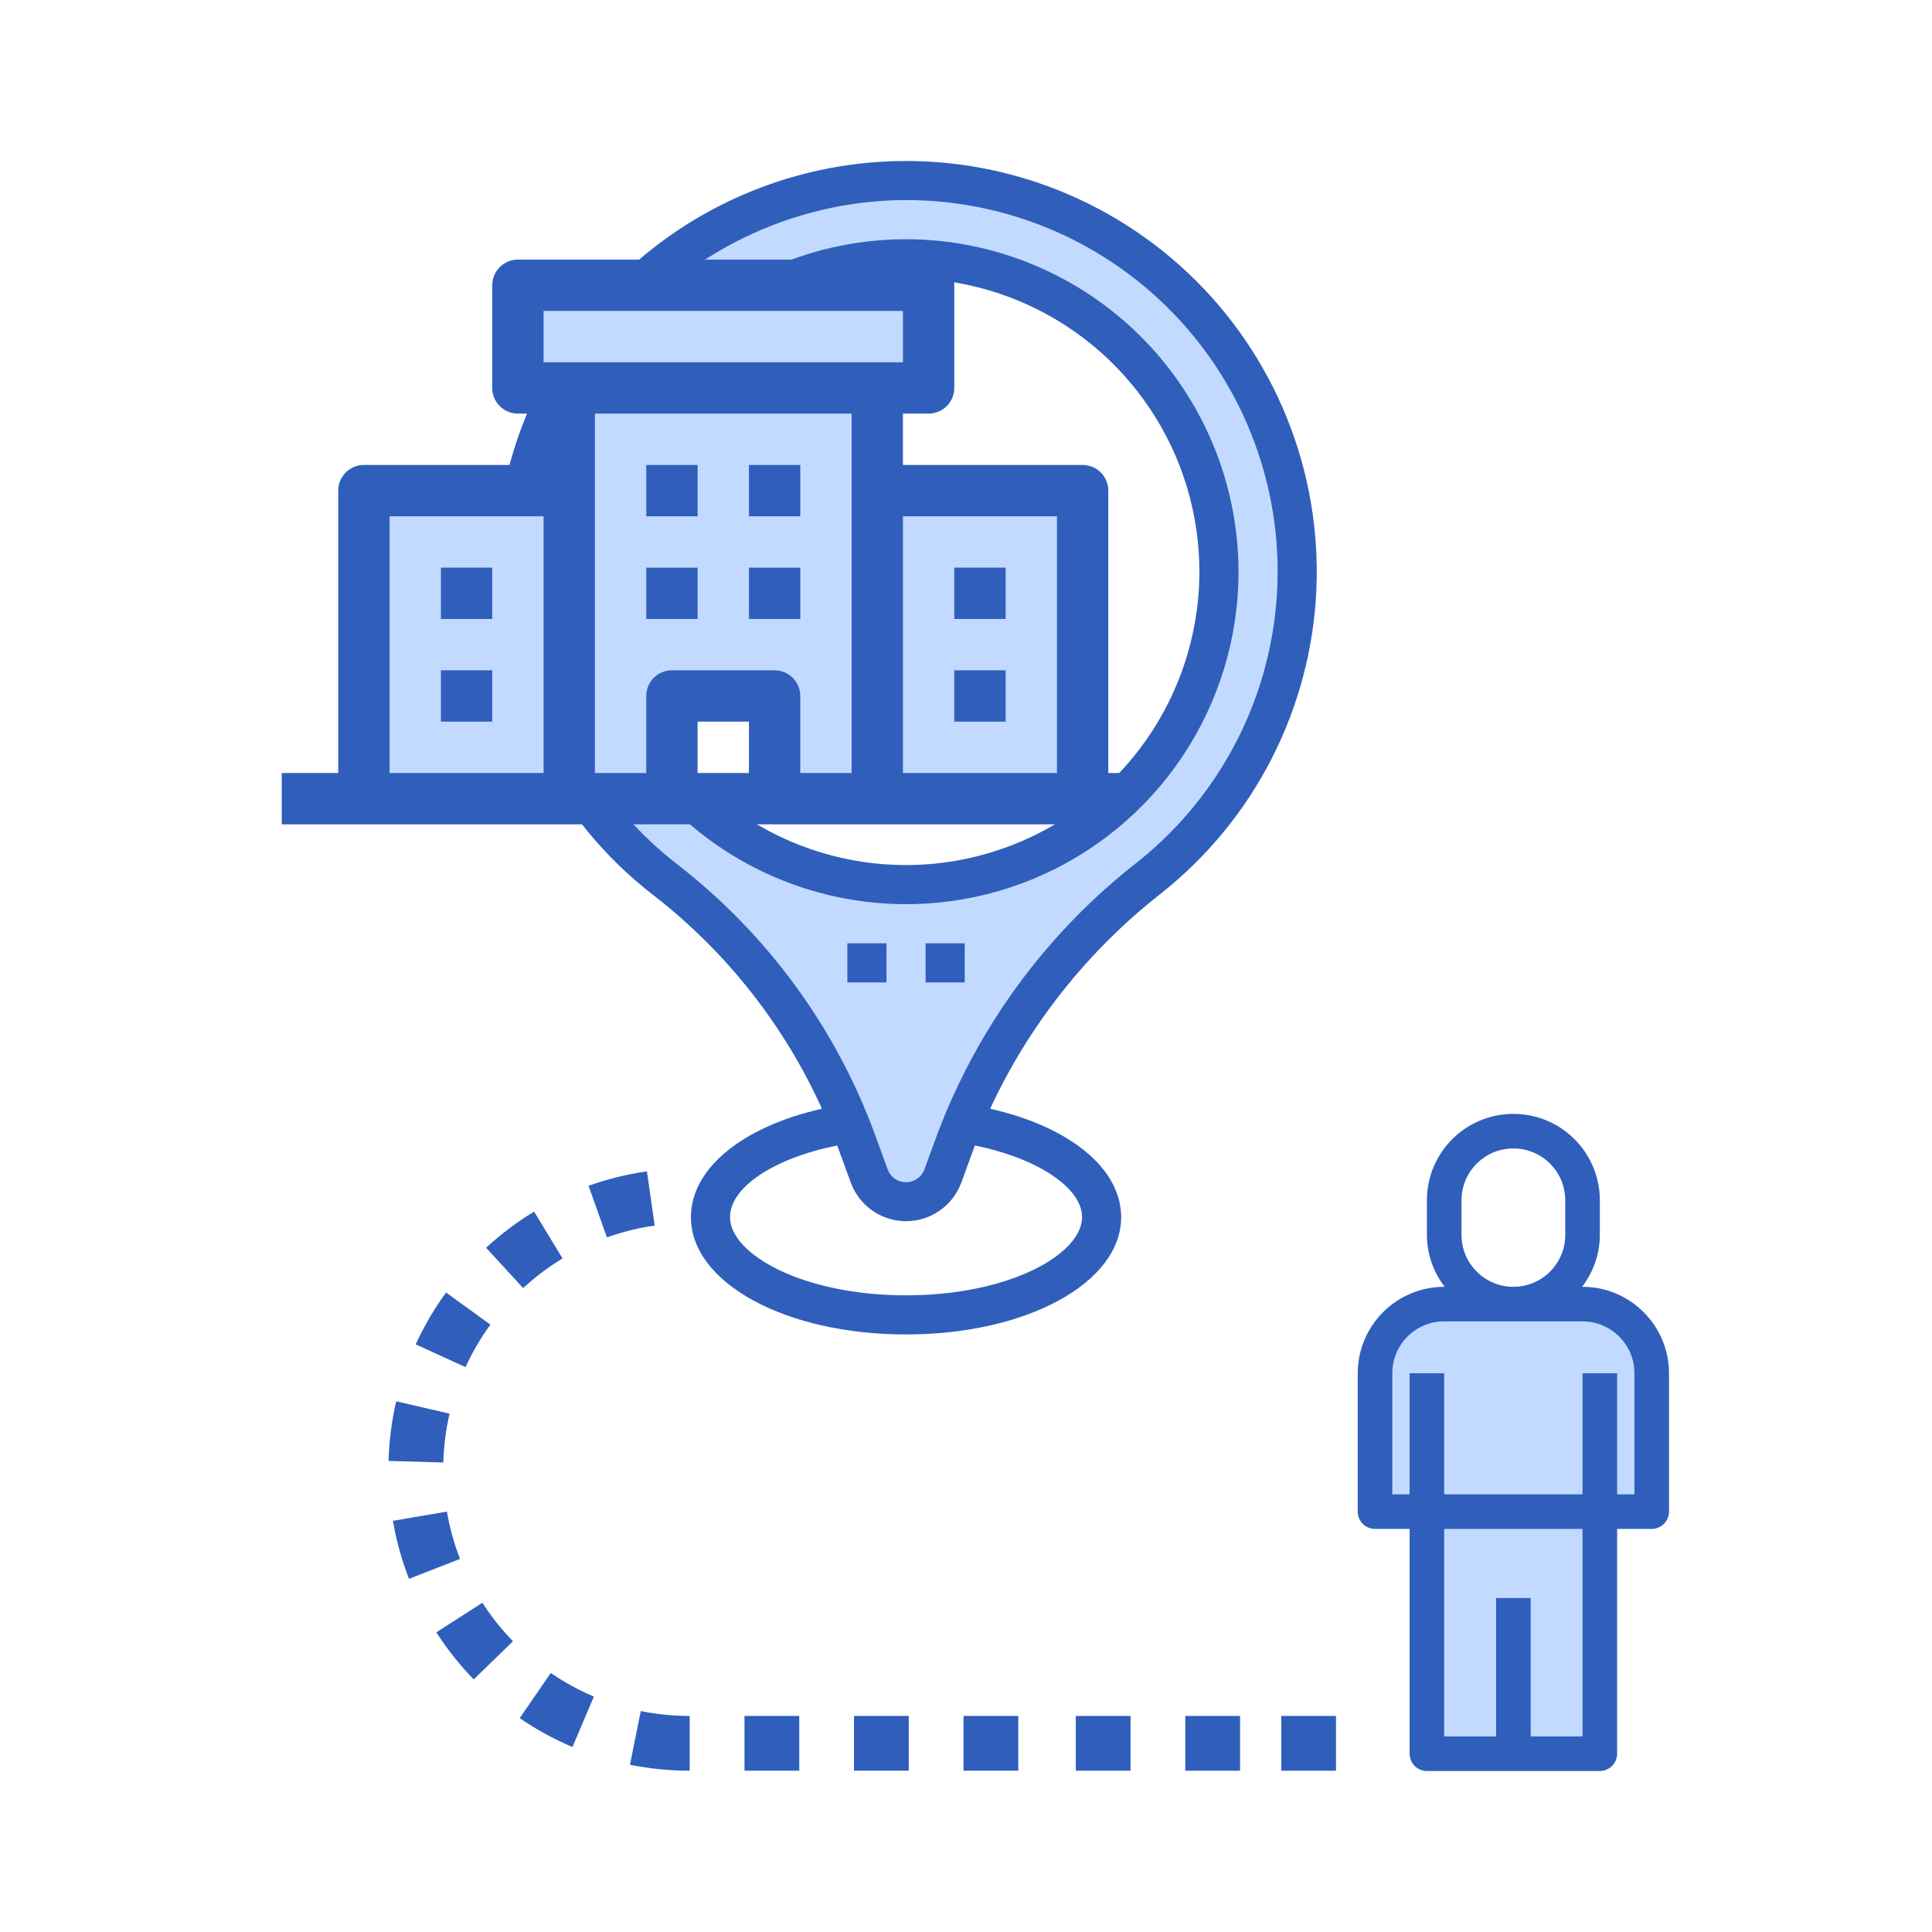
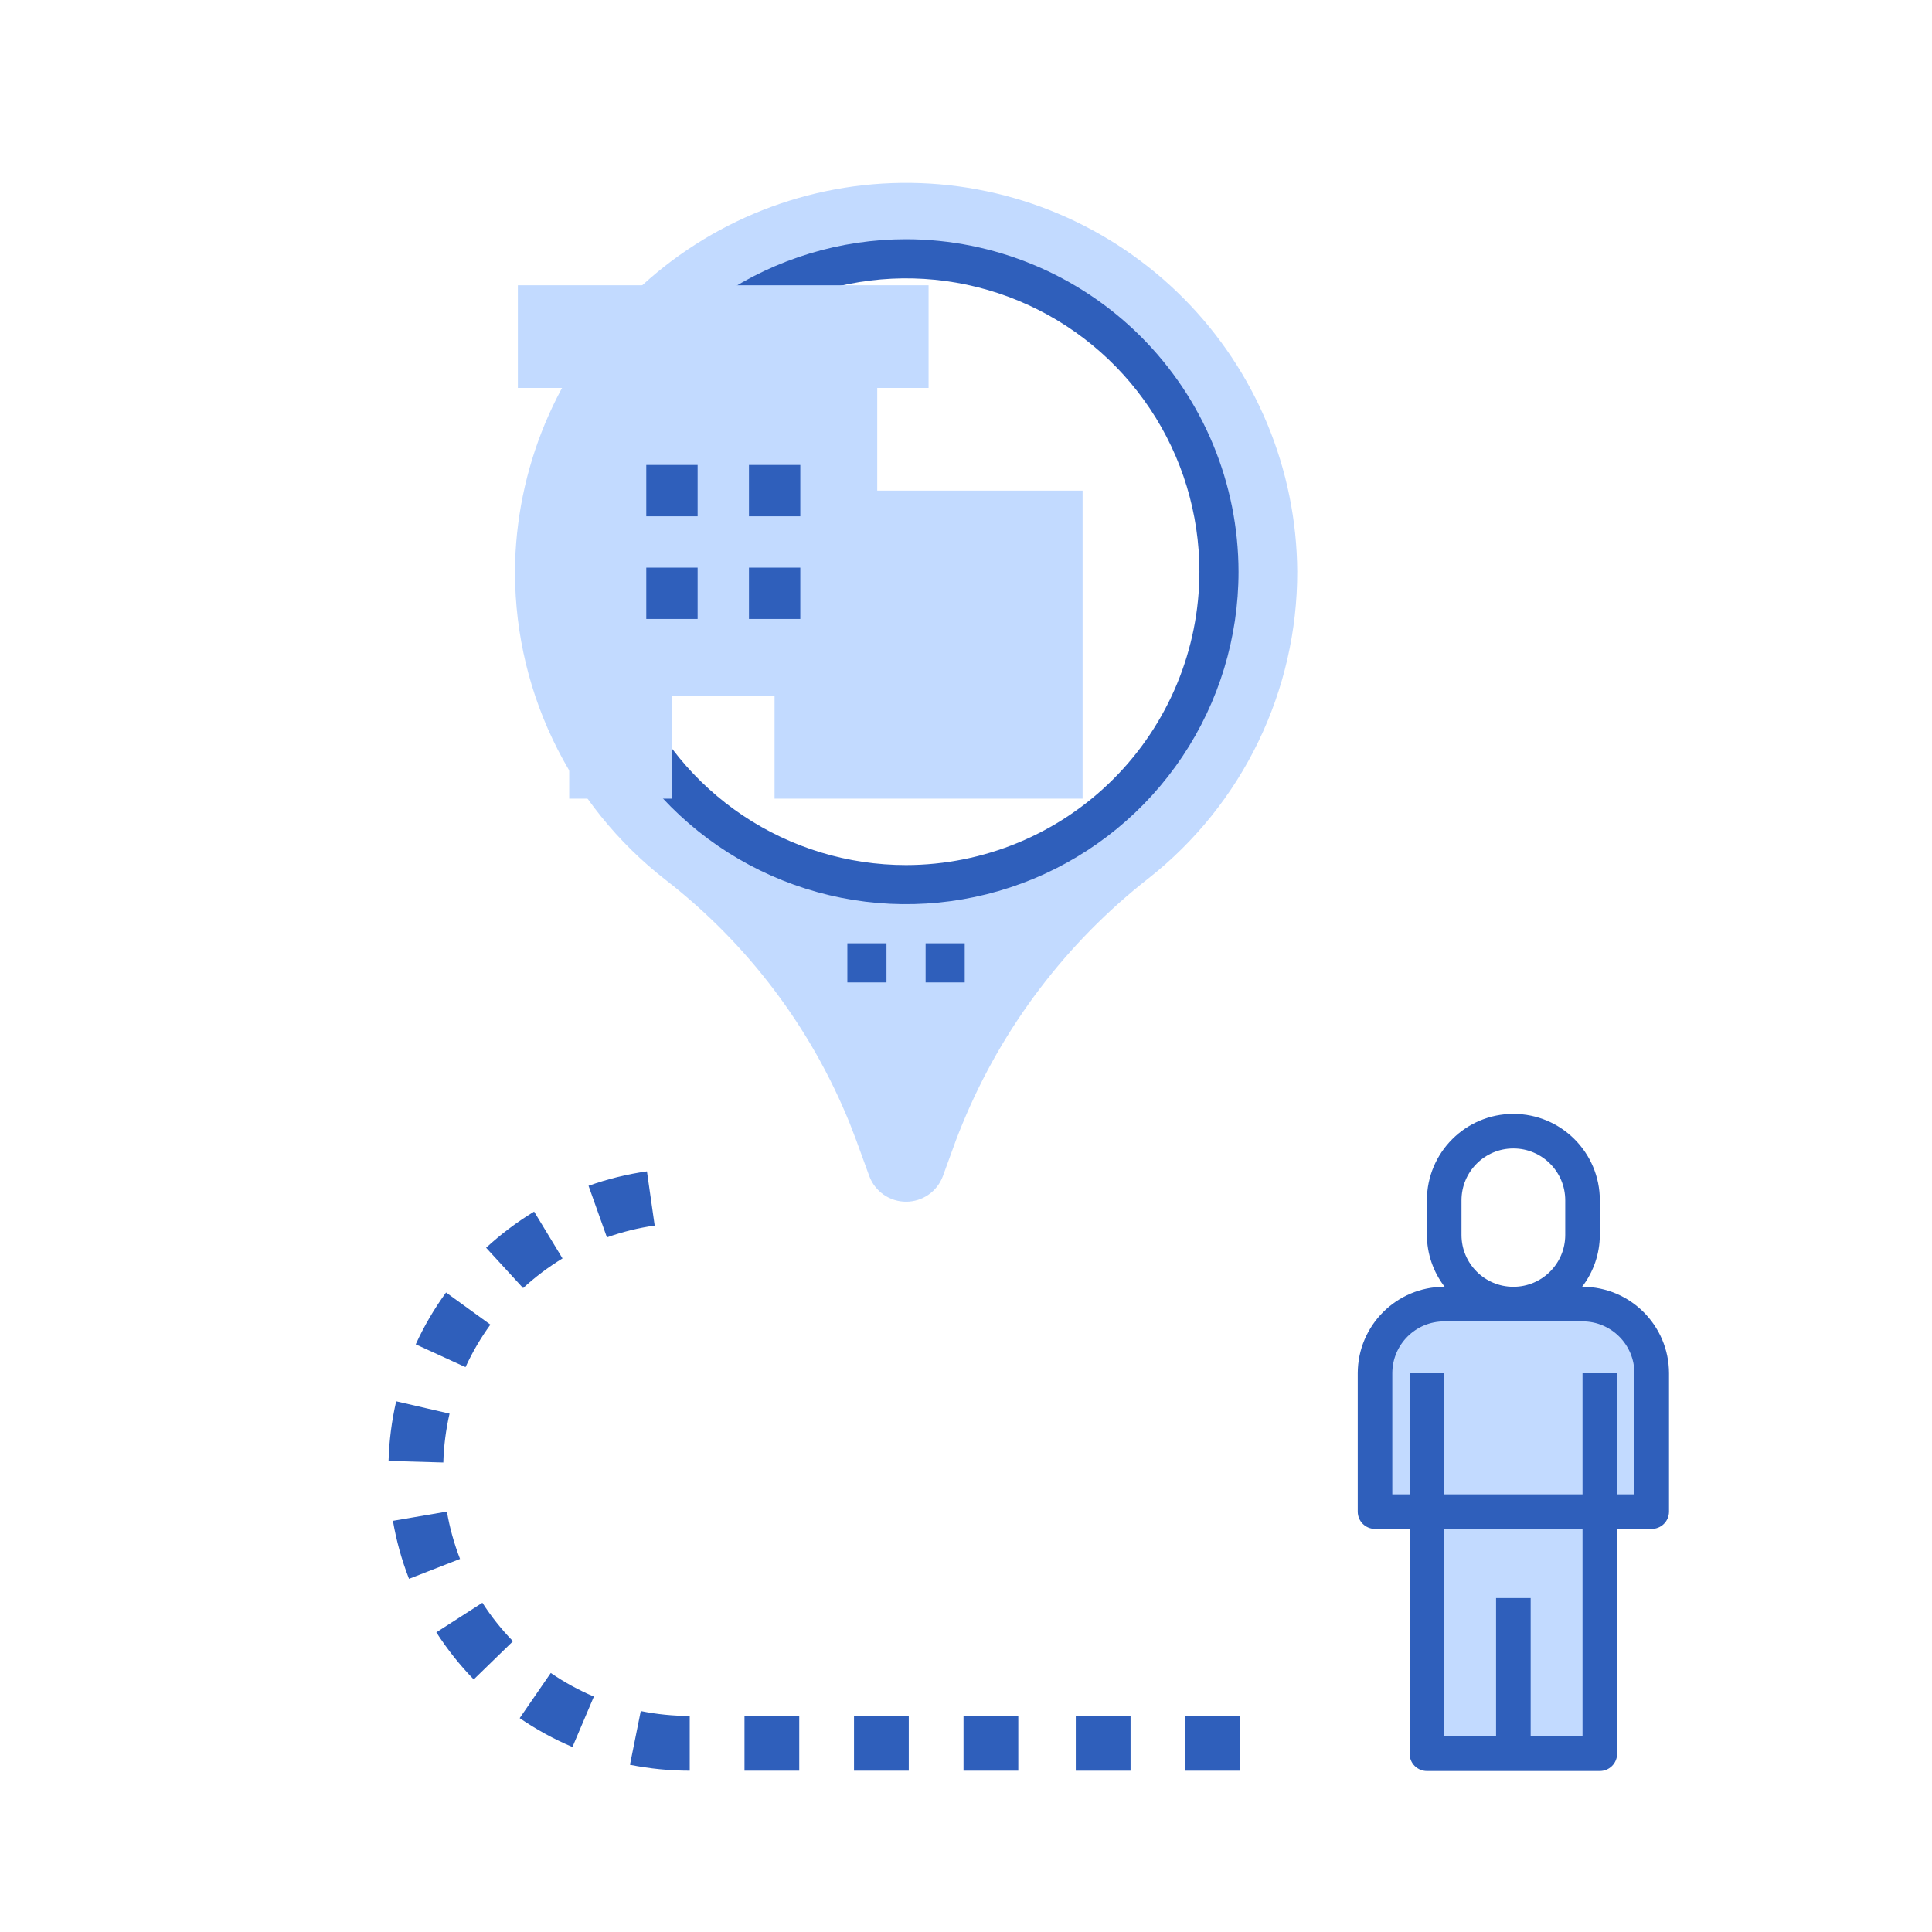
<svg xmlns="http://www.w3.org/2000/svg" width="96" height="96" viewBox="0 0 96 96" fill="none">
  <path d="M22.206 75.11L19.524 75.569C19.693 76.555 19.961 77.52 20.324 78.451L22.859 77.462C22.563 76.702 22.344 75.914 22.206 75.11ZM19.307 72.593L22.028 72.67C22.051 71.853 22.155 71.04 22.338 70.243L19.686 69.63C19.462 70.603 19.335 71.595 19.307 72.593ZM20.657 66.8L23.131 67.933C23.472 67.19 23.886 66.482 24.367 65.82L22.164 64.223C21.577 65.03 21.072 65.893 20.657 66.8ZM27.951 62.53L26.54 60.204C25.688 60.722 24.888 61.324 24.154 62L25.993 64.004C26.596 63.45 27.252 62.956 27.951 62.53ZM25.823 85.373C26.647 85.938 27.525 86.418 28.445 86.808L29.51 84.302C28.759 83.984 28.041 83.591 27.367 83.13L25.823 85.373ZM21.681 81.11C22.221 81.95 22.843 82.734 23.539 83.45L25.49 81.552C24.92 80.967 24.41 80.326 23.969 79.639L21.681 81.11ZM31.302 87.691C32.28 87.886 33.275 87.985 34.272 87.985V85.264C33.455 85.264 32.64 85.183 31.839 85.022L31.302 87.691ZM39.714 87.985H36.993V85.264H39.714V87.985ZM45.156 87.985H42.435V85.264H45.156V87.985ZM30.158 61.484C30.927 61.21 31.722 61.013 32.531 60.898L32.146 58.204C31.157 58.345 30.185 58.585 29.244 58.921L30.158 61.484ZM50.598 87.985H47.877V85.264H50.598V87.985Z" fill="#2F5FBB" />
  <path d="M53.455 87.985H56.176V85.264H53.455V87.985Z" fill="#2F5FBB" />
  <path d="M58.897 87.985H61.618V85.264H58.897V87.985Z" fill="#2F5FBB" />
-   <path d="M63.664 87.985H66.385V85.264H63.664V87.985Z" fill="#2F5FBB" />
+   <path d="M63.664 87.985H66.385H63.664V87.985Z" fill="#2F5FBB" />
  <path d="M64.459 28.406C64.461 31.337 63.798 34.23 62.52 36.867C61.243 39.505 59.384 41.819 57.083 43.634C52.997 46.828 49.809 51.027 47.832 55.821C47.715 56.103 47.608 56.375 47.501 56.657L46.85 58.445C46.711 58.817 46.462 59.138 46.135 59.364C45.808 59.591 45.42 59.712 45.023 59.712C44.626 59.712 44.238 59.591 43.911 59.364C43.585 59.138 43.335 58.817 43.196 58.445L42.545 56.657C42.438 56.375 42.331 56.103 42.224 55.821C40.299 51.061 37.151 46.894 33.099 43.741C30.694 41.879 28.761 39.476 27.457 36.727C26.154 33.978 25.517 30.961 25.596 27.92C25.755 22.83 27.904 18.005 31.582 14.484C35.261 10.962 40.174 9.025 45.266 9.088C50.358 9.152 55.222 11.212 58.811 14.824C62.401 18.437 64.429 23.314 64.459 28.406ZM60.572 28.406C60.572 25.331 59.66 22.324 57.952 19.767C56.243 17.21 53.815 15.217 50.973 14.04C48.132 12.864 45.006 12.556 41.99 13.156C38.973 13.756 36.203 15.236 34.028 17.411C31.854 19.586 30.373 22.356 29.773 25.372C29.173 28.389 29.481 31.515 30.658 34.356C31.834 37.197 33.828 39.626 36.385 41.334C38.941 43.043 41.948 43.955 45.023 43.955C49.147 43.955 53.102 42.317 56.018 39.401C58.934 36.485 60.572 32.53 60.572 28.406Z" fill="#C2DAFF" />
-   <path d="M59.063 13.596C56.199 10.881 52.608 9.055 48.727 8.339C44.846 7.623 40.841 8.047 37.196 9.561C33.551 11.075 30.423 13.613 28.192 16.868C25.96 20.124 24.72 23.956 24.622 27.901C24.527 31.096 25.193 34.267 26.563 37.155C27.933 40.042 29.969 42.563 32.504 44.51C36.101 47.308 38.963 50.94 40.842 55.093C36.906 55.977 34.331 58.057 34.331 60.477C34.331 63.742 39.024 66.308 45.02 66.308C51.017 66.308 55.71 63.742 55.71 60.477C55.71 58.057 53.135 55.977 49.199 55.093C51.145 50.905 54.056 47.238 57.693 44.393C59.985 42.578 61.86 40.292 63.191 37.69C64.522 35.087 65.279 32.228 65.409 29.308C65.538 26.387 65.039 23.473 63.944 20.762C62.85 18.051 61.185 15.607 59.063 13.596ZM53.767 60.477C53.767 62.313 50.171 64.364 45.02 64.364C39.87 64.364 36.274 62.313 36.274 60.477C36.274 58.99 38.471 57.542 41.6 56.92C41.609 56.949 41.619 56.968 41.629 56.998L42.28 58.776C42.488 59.335 42.862 59.817 43.352 60.157C43.842 60.498 44.424 60.68 45.02 60.68C45.617 60.68 46.199 60.498 46.689 60.157C47.179 59.817 47.553 59.335 47.761 58.776L48.412 56.998C48.422 56.968 48.431 56.949 48.441 56.92C51.522 57.542 53.767 59.009 53.767 60.477ZM56.478 42.867C52.009 46.362 48.587 51.019 46.585 56.327L45.934 58.106C45.866 58.293 45.742 58.455 45.578 58.57C45.415 58.684 45.22 58.746 45.02 58.746C44.821 58.746 44.626 58.684 44.463 58.57C44.299 58.455 44.175 58.293 44.107 58.106L43.456 56.317C41.509 51.045 38.126 46.423 33.689 42.974C31.399 41.211 29.56 38.93 28.322 36.319C27.083 33.707 26.482 30.839 26.566 27.95C26.693 23.313 28.556 18.893 31.787 15.563C35.017 12.234 39.379 10.239 44.01 9.971C44.35 9.952 44.69 9.942 45.03 9.942C48.863 9.942 52.6 11.135 55.724 13.355C58.848 15.576 61.203 18.714 62.461 22.334C63.72 25.954 63.82 29.877 62.748 33.556C61.676 37.236 59.484 40.49 56.478 42.867Z" fill="#2F5FBB" />
  <path d="M45.021 11.887C41.753 11.887 38.559 12.856 35.842 14.671C33.126 16.486 31.008 19.067 29.758 22.085C28.507 25.104 28.18 28.426 28.817 31.631C29.455 34.835 31.028 37.779 33.339 40.09C35.649 42.4 38.593 43.974 41.798 44.611C45.002 45.248 48.324 44.921 51.343 43.671C54.362 42.42 56.942 40.303 58.757 37.586C60.573 34.869 61.542 31.675 61.542 28.408C61.535 24.028 59.793 19.829 56.696 16.732C53.599 13.636 49.401 11.893 45.021 11.887ZM45.021 42.985C42.138 42.985 39.319 42.13 36.922 40.528C34.525 38.926 32.657 36.65 31.553 33.986C30.45 31.322 30.161 28.391 30.724 25.564C31.286 22.736 32.675 20.139 34.713 18.1C36.752 16.061 39.349 14.673 42.177 14.111C45.005 13.548 47.936 13.837 50.599 14.94C53.263 16.043 55.54 17.912 57.141 20.309C58.743 22.706 59.598 25.524 59.598 28.408C59.593 32.272 58.056 35.977 55.323 38.71C52.591 41.443 48.886 42.98 45.021 42.985Z" fill="#2F5FBB" />
  <path d="M42.105 46.872H44.049V48.816H42.105V46.872ZM45.993 46.872H47.936V48.816H45.993V46.872Z" fill="#2F5FBB" />
  <path d="M78.635 64.799H71.761C69.863 64.799 68.324 66.337 68.324 68.236V75.11H82.073V68.236C82.073 66.337 80.534 64.799 78.635 64.799ZM70.902 75.11V87.14H79.495V75.11H70.902Z" fill="#C2DAFF" />
  <path d="M78.635 63.94H78.613C79.182 63.201 79.492 62.295 79.495 61.363V59.644C79.495 57.271 77.571 55.348 75.198 55.348C72.826 55.348 70.902 57.271 70.902 59.644V61.363C70.905 62.295 71.215 63.201 71.784 63.94H71.761C69.39 63.943 67.468 65.865 67.465 68.237V75.111C67.465 75.339 67.555 75.558 67.716 75.719C67.878 75.88 68.096 75.97 68.324 75.97H70.043V87.141C70.043 87.369 70.133 87.587 70.294 87.749C70.456 87.91 70.674 88 70.902 88H79.495C79.723 88 79.941 87.91 80.102 87.749C80.263 87.587 80.354 87.369 80.354 87.141V75.97H82.073C82.3 75.97 82.519 75.88 82.68 75.719C82.841 75.558 82.932 75.339 82.932 75.111V68.237C82.929 65.865 81.007 63.943 78.635 63.94ZM72.621 61.363V59.644C72.621 58.22 73.775 57.066 75.198 57.066C76.622 57.066 77.776 58.22 77.776 59.644V61.363C77.776 62.786 76.622 63.94 75.198 63.94C73.775 63.94 72.621 62.786 72.621 61.363ZM78.635 86.282H76.058V79.407H74.339V86.282H71.761V75.97H78.635V86.282ZM81.213 74.252H80.354V68.237H78.635V74.252H71.761V68.237H70.043V74.252H69.183V68.237C69.183 66.813 70.338 65.659 71.761 65.659H78.635C80.059 65.659 81.213 66.813 81.213 68.237V74.252Z" fill="#2F5FBB" />
  <path d="M43.589 24.379H53.793V39.685H43.589V24.379ZM46.14 14.175V19.277H25.732V14.175H46.14ZM43.589 24.379V39.685H38.487V34.583H33.385V39.685H28.283V19.277H43.589V24.379Z" fill="#C2DAFF" />
-   <path d="M18.08 24.379H28.284V39.685H18.08V24.379Z" fill="#C2DAFF" />
  <path d="M37.215 23.104H39.766V25.654H37.215V23.104ZM32.113 23.104H34.664V25.654H32.113V23.104ZM37.215 28.206H39.766V30.756H37.215V28.206ZM32.113 28.206H34.664V30.756H32.113V28.206Z" fill="#2F5FBB" />
-   <path d="M55.071 38.409V24.379C55.071 24.041 54.936 23.716 54.697 23.477C54.458 23.238 54.133 23.103 53.795 23.103H44.867V20.552H46.142C46.48 20.552 46.805 20.418 47.044 20.179C47.283 19.94 47.418 19.615 47.418 19.277V14.175C47.418 13.837 47.283 13.512 47.044 13.273C46.805 13.034 46.48 12.899 46.142 12.899H25.734C25.396 12.899 25.072 13.034 24.832 13.273C24.593 13.512 24.459 13.837 24.459 14.175V19.277C24.459 19.615 24.593 19.94 24.832 20.179C25.072 20.418 25.396 20.552 25.734 20.552H27.01V23.103H18.081C17.743 23.103 17.419 23.238 17.18 23.477C16.94 23.716 16.806 24.041 16.806 24.379V38.409H14V40.96H55.428L57.468 38.409H55.071ZM27.01 38.409H19.357V25.654H27.01V38.409ZM37.214 38.409H34.663V35.858H37.214V38.409ZM42.316 38.409H39.765V34.583C39.765 34.244 39.63 33.92 39.391 33.681C39.152 33.442 38.828 33.307 38.489 33.307H33.387C33.049 33.307 32.725 33.442 32.485 33.681C32.246 33.92 32.112 34.244 32.112 34.583V38.409H29.561V20.552H42.316V38.409ZM27.01 18.001V15.45H44.867V18.001H27.01ZM52.52 38.409H44.867V25.654H52.52V38.409Z" fill="#2F5FBB" />
-   <path d="M47.418 28.205H49.969V30.756H47.418V28.205ZM47.418 33.307H49.969V35.858H47.418V33.307ZM21.908 28.205H24.459V30.756H21.908V28.205ZM21.908 33.307H24.459V35.858H21.908V33.307Z" fill="#2F5FBB" />
</svg>